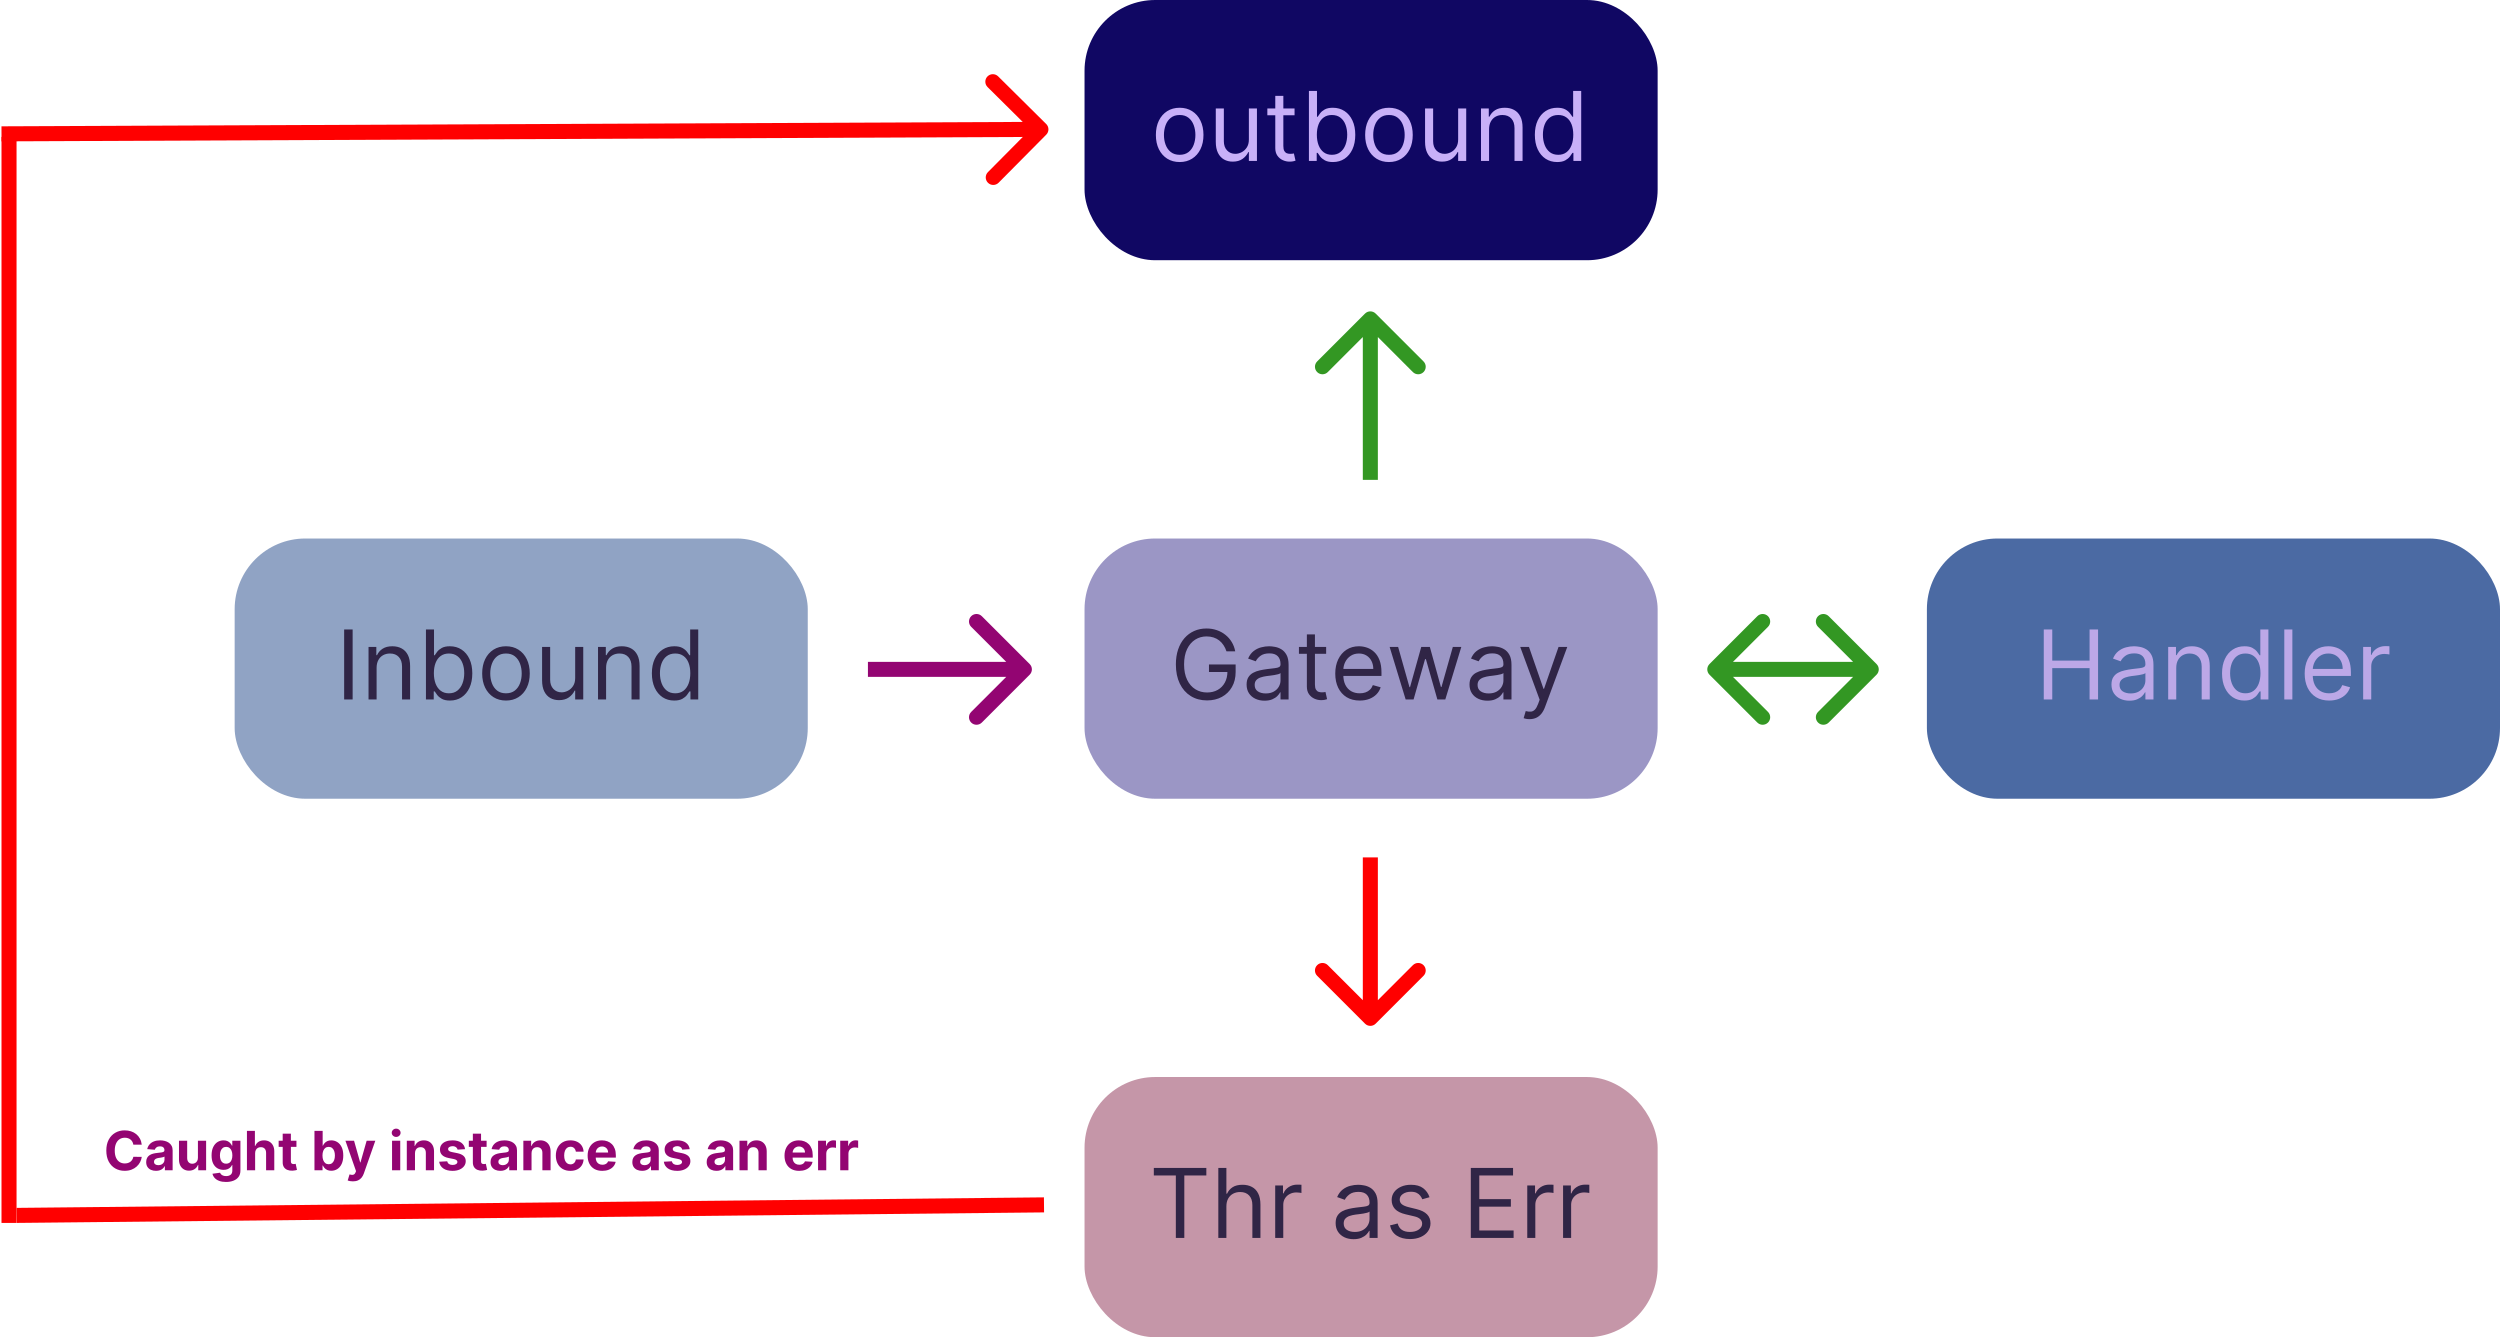
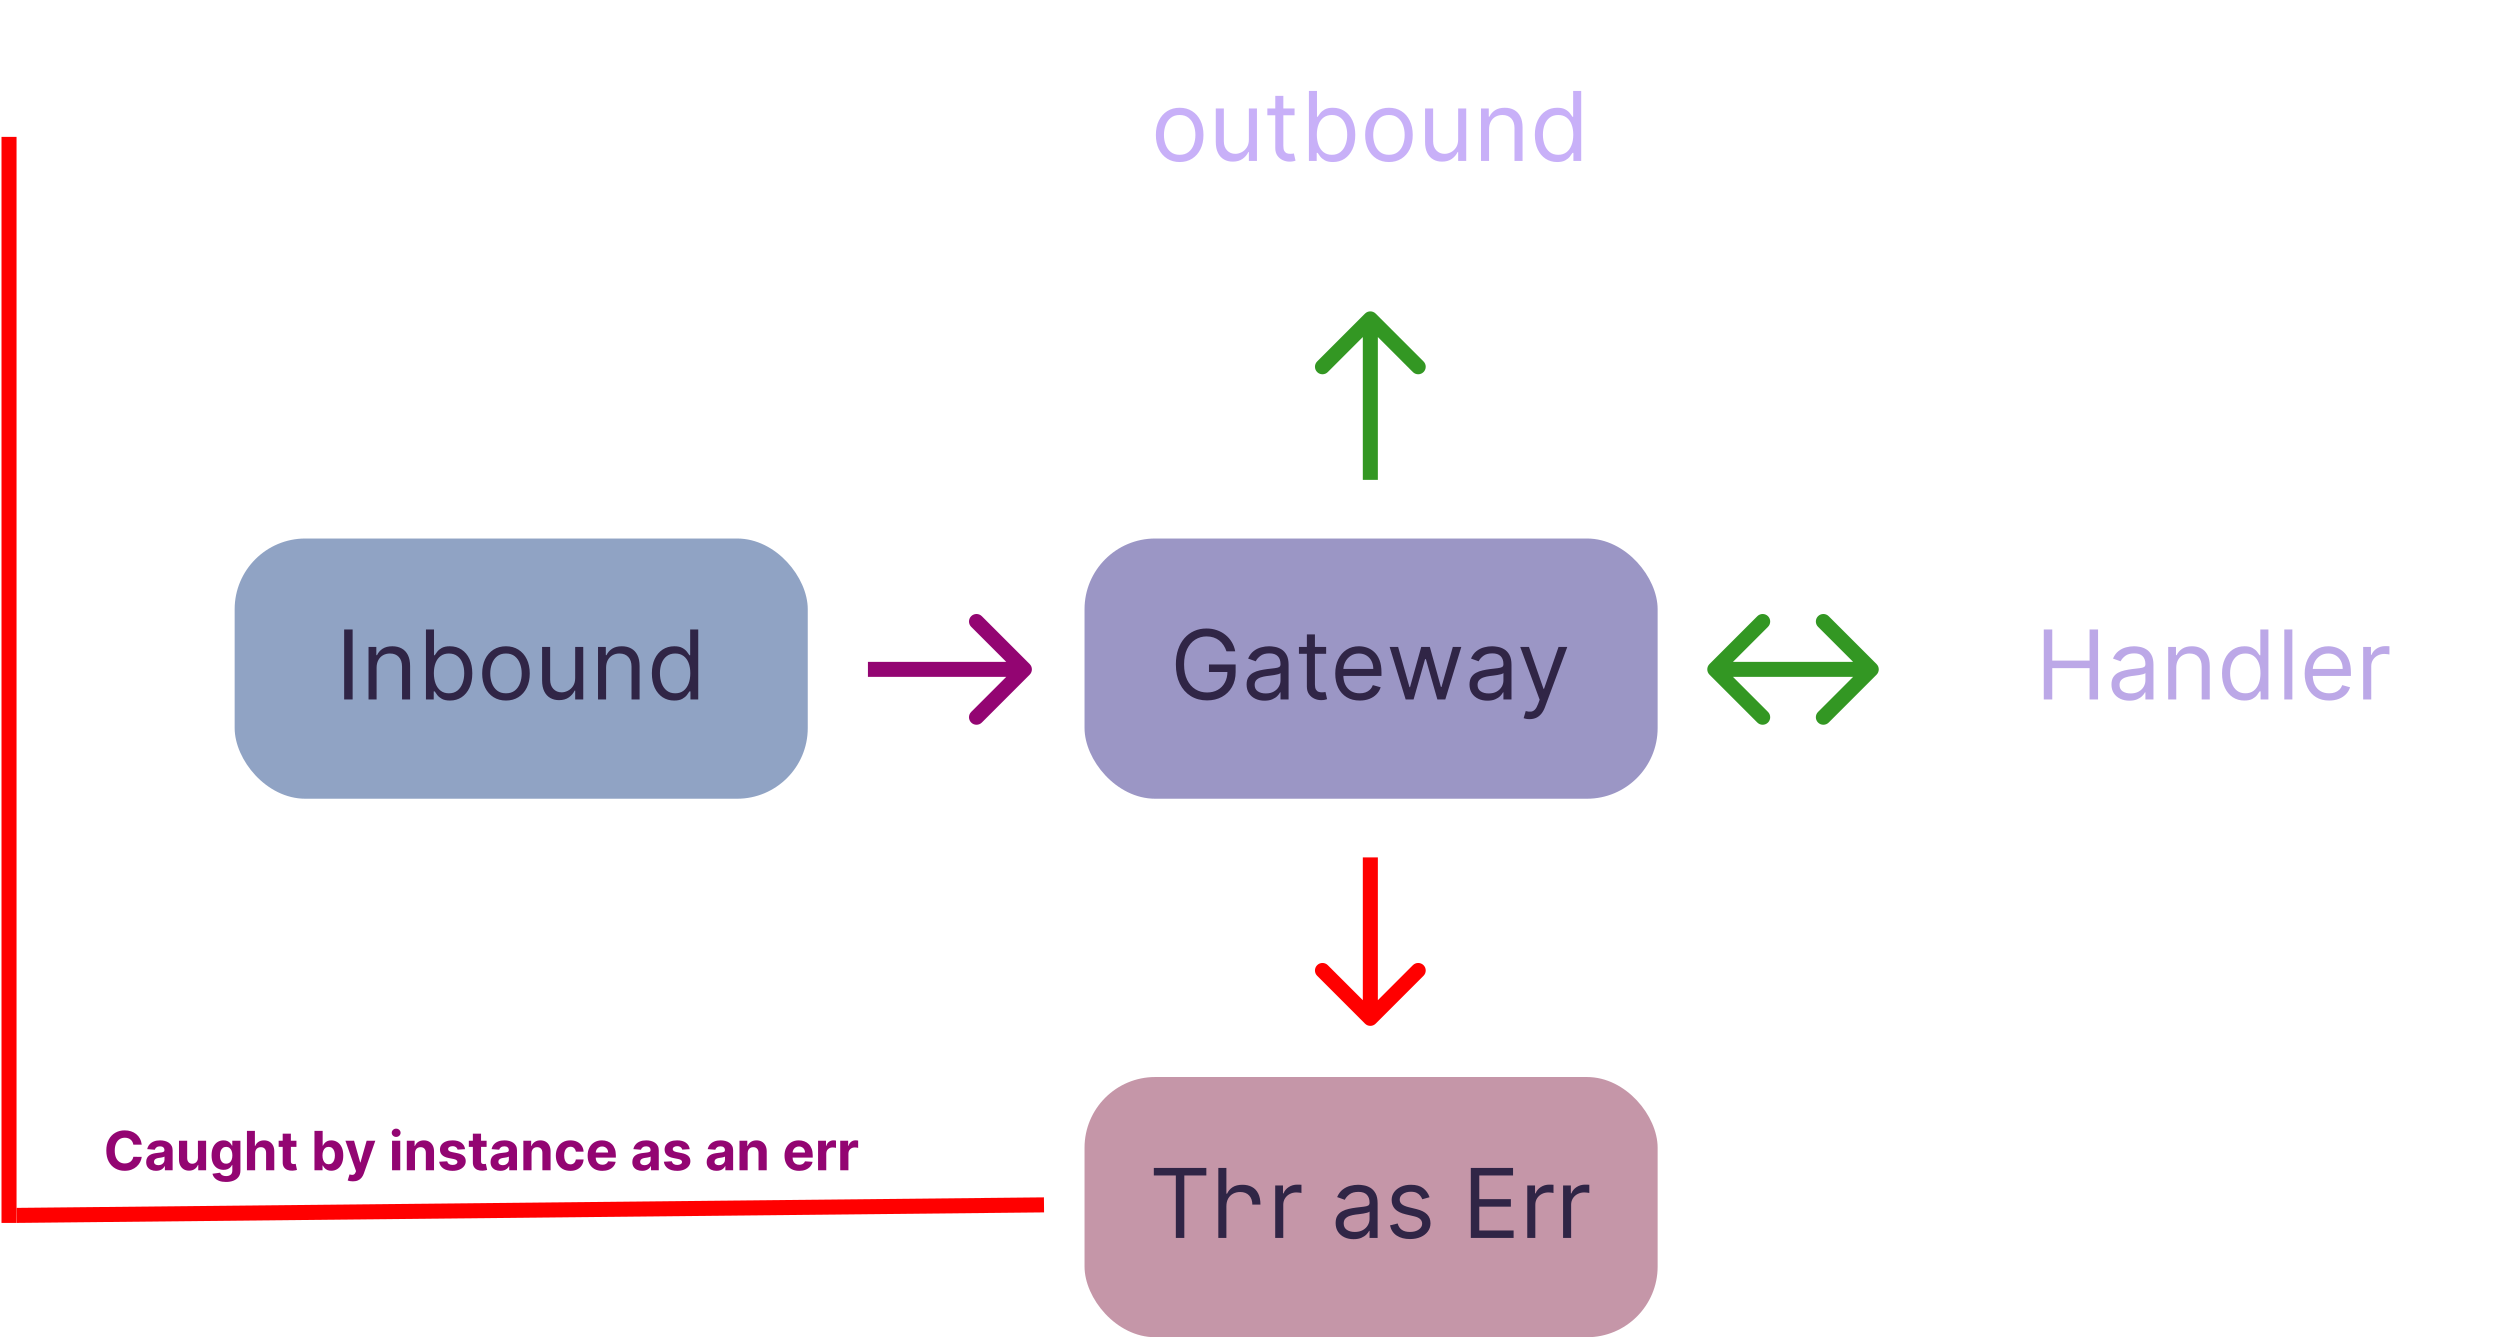
<svg xmlns="http://www.w3.org/2000/svg" width="1662" height="889" viewBox="0 0 1662 889" fill="none">
-   <rect x="1281" y="358" width="381" height="173" rx="47" fill="#4B6AA3" />
  <rect x="721" y="358" width="381" height="173" rx="47" fill="#9B96C5" />
  <path d="M1358.7 465V418.455H1364.34V439.182H1389.15V418.455H1394.79V465H1389.15V444.182H1364.34V465H1358.7ZM1415.62 465.818C1413.41 465.818 1411.4 465.402 1409.6 464.568C1407.79 463.72 1406.36 462.5 1405.3 460.909C1404.24 459.303 1403.71 457.364 1403.71 455.091C1403.71 453.091 1404.1 451.47 1404.89 450.227C1405.68 448.97 1406.73 447.985 1408.05 447.273C1409.37 446.561 1410.82 446.03 1412.41 445.682C1414.02 445.318 1415.63 445.03 1417.26 444.818C1419.38 444.545 1421.1 444.341 1422.41 444.205C1423.75 444.053 1424.72 443.803 1425.32 443.455C1425.95 443.106 1426.26 442.5 1426.26 441.636V441.455C1426.26 439.212 1425.64 437.47 1424.41 436.227C1423.2 434.985 1421.36 434.364 1418.89 434.364C1416.33 434.364 1414.32 434.924 1412.87 436.045C1411.41 437.167 1410.39 438.364 1409.8 439.636L1404.71 437.818C1405.62 435.697 1406.83 434.045 1408.35 432.864C1409.88 431.667 1411.54 430.833 1413.35 430.364C1415.16 429.879 1416.95 429.636 1418.71 429.636C1419.83 429.636 1421.12 429.773 1422.57 430.045C1424.04 430.303 1425.46 430.841 1426.82 431.659C1428.2 432.477 1429.35 433.712 1430.26 435.364C1431.16 437.015 1431.62 439.227 1431.62 442V465H1426.26V460.273H1425.98C1425.62 461.03 1425.01 461.841 1424.16 462.705C1423.32 463.568 1422.19 464.303 1420.78 464.909C1419.37 465.515 1417.65 465.818 1415.62 465.818ZM1416.44 461C1418.56 461 1420.35 460.583 1421.8 459.75C1423.27 458.917 1424.38 457.841 1425.12 456.523C1425.88 455.205 1426.26 453.818 1426.26 452.364V447.455C1426.03 447.727 1425.53 447.977 1424.76 448.205C1424 448.417 1423.12 448.606 1422.12 448.773C1421.13 448.924 1420.17 449.061 1419.23 449.182C1418.31 449.288 1417.56 449.379 1416.98 449.455C1415.59 449.636 1414.29 449.932 1413.07 450.341C1411.88 450.735 1410.91 451.333 1410.16 452.136C1409.44 452.924 1409.07 454 1409.07 455.364C1409.07 457.227 1409.76 458.636 1411.14 459.591C1412.54 460.53 1414.3 461 1416.44 461ZM1446.77 444V465H1441.41V430.091H1446.59V435.545H1447.05C1447.86 433.773 1449.11 432.348 1450.77 431.273C1452.44 430.182 1454.59 429.636 1457.23 429.636C1459.59 429.636 1461.66 430.121 1463.43 431.091C1465.2 432.045 1466.58 433.5 1467.57 435.455C1468.55 437.394 1469.05 439.848 1469.05 442.818V465H1463.68V443.182C1463.68 440.439 1462.97 438.303 1461.55 436.773C1460.12 435.227 1458.17 434.455 1455.68 434.455C1453.97 434.455 1452.44 434.826 1451.09 435.568C1449.76 436.311 1448.7 437.394 1447.93 438.818C1447.16 440.242 1446.77 441.97 1446.77 444ZM1492.03 465.727C1489.12 465.727 1486.55 464.992 1484.32 463.523C1482.1 462.038 1480.35 459.947 1479.1 457.25C1477.84 454.538 1477.21 451.333 1477.21 447.636C1477.21 443.97 1477.84 440.788 1479.1 438.091C1480.35 435.394 1482.1 433.311 1484.35 431.841C1486.59 430.371 1489.18 429.636 1492.12 429.636C1494.39 429.636 1496.19 430.015 1497.51 430.773C1498.84 431.515 1499.85 432.364 1500.55 433.318C1501.26 434.258 1501.82 435.03 1502.21 435.636H1502.66V418.455H1508.03V465H1502.85V459.636H1502.21C1501.82 460.273 1501.26 461.076 1500.53 462.045C1499.8 463 1498.76 463.856 1497.41 464.614C1496.07 465.356 1494.27 465.727 1492.03 465.727ZM1492.76 460.909C1494.91 460.909 1496.73 460.348 1498.21 459.227C1499.7 458.091 1500.82 456.523 1501.6 454.523C1502.37 452.508 1502.76 450.182 1502.76 447.545C1502.76 444.939 1502.38 442.659 1501.62 440.705C1500.86 438.735 1499.74 437.205 1498.26 436.114C1496.77 435.008 1494.94 434.455 1492.76 434.455C1490.48 434.455 1488.59 435.038 1487.07 436.205C1485.57 437.356 1484.45 438.924 1483.69 440.909C1482.95 442.879 1482.57 445.091 1482.57 447.545C1482.57 450.03 1482.95 452.288 1483.71 454.318C1484.48 456.333 1485.62 457.939 1487.12 459.136C1488.63 460.318 1490.51 460.909 1492.76 460.909ZM1523.96 418.455V465H1518.6V418.455H1523.96ZM1548.42 465.727C1545.06 465.727 1542.16 464.985 1539.72 463.5C1537.29 462 1535.42 459.909 1534.1 457.227C1532.8 454.53 1532.15 451.394 1532.15 447.818C1532.15 444.242 1532.8 441.091 1534.1 438.364C1535.42 435.621 1537.25 433.485 1539.6 431.955C1541.97 430.409 1544.72 429.636 1547.88 429.636C1549.69 429.636 1551.49 429.939 1553.26 430.545C1555.03 431.152 1556.65 432.136 1558.1 433.5C1559.56 434.848 1560.72 436.636 1561.58 438.864C1562.44 441.091 1562.88 443.833 1562.88 447.091V449.364H1535.97V444.727H1557.42C1557.42 442.758 1557.03 441 1556.24 439.455C1555.47 437.909 1554.36 436.689 1552.92 435.795C1551.5 434.902 1549.81 434.455 1547.88 434.455C1545.74 434.455 1543.89 434.985 1542.33 436.045C1540.78 437.091 1539.59 438.455 1538.76 440.136C1537.93 441.818 1537.51 443.621 1537.51 445.545V448.636C1537.51 451.273 1537.97 453.508 1538.88 455.341C1539.8 457.159 1541.08 458.545 1542.72 459.5C1544.35 460.439 1546.25 460.909 1548.42 460.909C1549.83 460.909 1551.1 460.712 1552.24 460.318C1553.39 459.909 1554.38 459.303 1555.22 458.5C1556.05 457.682 1556.69 456.667 1557.15 455.455L1562.33 456.909C1561.78 458.667 1560.87 460.212 1559.58 461.545C1558.29 462.864 1556.7 463.894 1554.81 464.636C1552.91 465.364 1550.78 465.727 1548.42 465.727ZM1571.03 465V430.091H1576.22V435.364H1576.58C1577.22 433.636 1578.37 432.235 1580.03 431.159C1581.7 430.083 1583.58 429.545 1585.67 429.545C1586.06 429.545 1586.56 429.553 1587.15 429.568C1587.74 429.583 1588.19 429.606 1588.49 429.636V435.091C1588.31 435.045 1587.89 434.977 1587.24 434.886C1586.6 434.78 1585.93 434.727 1585.22 434.727C1583.52 434.727 1582 435.083 1580.67 435.795C1579.35 436.492 1578.31 437.462 1577.53 438.705C1576.78 439.932 1576.4 441.333 1576.4 442.909V465H1571.03Z" fill="#BCA8E7" />
  <rect x="156" y="358" width="381" height="173" rx="47" fill="#90A3C4" />
  <path d="M234.429 418.455V465H228.793V418.455H234.429ZM250.366 444V465H245.003V430.091H250.185V435.545H250.639C251.457 433.773 252.7 432.348 254.366 431.273C256.033 430.182 258.185 429.636 260.821 429.636C263.185 429.636 265.253 430.121 267.026 431.091C268.798 432.045 270.177 433.5 271.162 435.455C272.147 437.394 272.639 439.848 272.639 442.818V465H267.276V443.182C267.276 440.439 266.563 438.303 265.139 436.773C263.715 435.227 261.76 434.455 259.276 434.455C257.563 434.455 256.033 434.826 254.685 435.568C253.351 436.311 252.298 437.394 251.526 438.818C250.753 440.242 250.366 441.97 250.366 444ZM283.168 465V418.455H288.531V435.636H288.986C289.38 435.03 289.925 434.258 290.622 433.318C291.334 432.364 292.349 431.515 293.668 430.773C295.001 430.015 296.804 429.636 299.077 429.636C302.016 429.636 304.607 430.371 306.849 431.841C309.092 433.311 310.842 435.394 312.099 438.091C313.357 440.788 313.986 443.97 313.986 447.636C313.986 451.333 313.357 454.538 312.099 457.25C310.842 459.947 309.099 462.038 306.872 463.523C304.645 464.992 302.077 465.727 299.168 465.727C296.925 465.727 295.13 465.356 293.781 464.614C292.433 463.856 291.395 463 290.668 462.045C289.94 461.076 289.38 460.273 288.986 459.636H288.349V465H283.168ZM288.44 447.545C288.44 450.182 288.827 452.508 289.599 454.523C290.372 456.523 291.501 458.091 292.986 459.227C294.471 460.348 296.289 460.909 298.44 460.909C300.683 460.909 302.554 460.318 304.054 459.136C305.569 457.939 306.705 456.333 307.463 454.318C308.236 452.288 308.622 450.03 308.622 447.545C308.622 445.091 308.243 442.879 307.486 440.909C306.743 438.924 305.615 437.356 304.099 436.205C302.599 435.038 300.713 434.455 298.44 434.455C296.259 434.455 294.425 435.008 292.94 436.114C291.455 437.205 290.334 438.735 289.577 440.705C288.819 442.659 288.44 444.939 288.44 447.545ZM336.372 465.727C333.221 465.727 330.455 464.977 328.077 463.477C325.713 461.977 323.865 459.879 322.531 457.182C321.213 454.485 320.554 451.333 320.554 447.727C320.554 444.091 321.213 440.917 322.531 438.205C323.865 435.492 325.713 433.386 328.077 431.886C330.455 430.386 333.221 429.636 336.372 429.636C339.524 429.636 342.281 430.386 344.645 431.886C347.024 433.386 348.872 435.492 350.19 438.205C351.524 440.917 352.19 444.091 352.19 447.727C352.19 451.333 351.524 454.485 350.19 457.182C348.872 459.879 347.024 461.977 344.645 463.477C342.281 464.977 339.524 465.727 336.372 465.727ZM336.372 460.909C338.766 460.909 340.736 460.295 342.281 459.068C343.827 457.841 344.971 456.227 345.713 454.227C346.455 452.227 346.827 450.061 346.827 447.727C346.827 445.394 346.455 443.22 345.713 441.205C344.971 439.189 343.827 437.561 342.281 436.318C340.736 435.076 338.766 434.455 336.372 434.455C333.978 434.455 332.009 435.076 330.463 436.318C328.918 437.561 327.774 439.189 327.031 441.205C326.289 443.22 325.918 445.394 325.918 447.727C325.918 450.061 326.289 452.227 327.031 454.227C327.774 456.227 328.918 457.841 330.463 459.068C332.009 460.295 333.978 460.909 336.372 460.909ZM382.378 450.727V430.091H387.741V465H382.378V459.091H382.014C381.196 460.864 379.923 462.371 378.196 463.614C376.469 464.841 374.287 465.455 371.651 465.455C369.469 465.455 367.529 464.977 365.832 464.023C364.135 463.053 362.802 461.598 361.832 459.659C360.863 457.705 360.378 455.242 360.378 452.273V430.091H365.741V451.909C365.741 454.455 366.454 456.485 367.878 458C369.317 459.515 371.151 460.273 373.378 460.273C374.711 460.273 376.067 459.932 377.446 459.25C378.84 458.568 380.007 457.523 380.946 456.114C381.901 454.705 382.378 452.909 382.378 450.727ZM402.929 444V465H397.565V430.091H402.747V435.545H403.202C404.02 433.773 405.262 432.348 406.929 431.273C408.596 430.182 410.747 429.636 413.384 429.636C415.747 429.636 417.815 430.121 419.588 431.091C421.361 432.045 422.74 433.5 423.724 435.455C424.709 437.394 425.202 439.848 425.202 442.818V465H419.838V443.182C419.838 440.439 419.126 438.303 417.702 436.773C416.277 435.227 414.323 434.455 411.838 434.455C410.126 434.455 408.596 434.826 407.247 435.568C405.914 436.311 404.861 437.394 404.088 438.818C403.315 440.242 402.929 441.97 402.929 444ZM448.185 465.727C445.276 465.727 442.707 464.992 440.48 463.523C438.253 462.038 436.51 459.947 435.253 457.25C433.995 454.538 433.366 451.333 433.366 447.636C433.366 443.97 433.995 440.788 435.253 438.091C436.51 435.394 438.26 433.311 440.503 431.841C442.745 430.371 445.336 429.636 448.276 429.636C450.548 429.636 452.344 430.015 453.662 430.773C454.995 431.515 456.01 432.364 456.707 433.318C457.42 434.258 457.973 435.03 458.366 435.636H458.821V418.455H464.185V465H459.003V459.636H458.366C457.973 460.273 457.412 461.076 456.685 462.045C455.957 463 454.92 463.856 453.571 464.614C452.223 465.356 450.427 465.727 448.185 465.727ZM448.912 460.909C451.063 460.909 452.882 460.348 454.366 459.227C455.851 458.091 456.98 456.523 457.753 454.523C458.526 452.508 458.912 450.182 458.912 447.545C458.912 444.939 458.533 442.659 457.776 440.705C457.018 438.735 455.897 437.205 454.412 436.114C452.927 435.008 451.094 434.455 448.912 434.455C446.639 434.455 444.745 435.038 443.23 436.205C441.73 437.356 440.601 438.924 439.844 440.909C439.101 442.879 438.73 445.091 438.73 447.545C438.73 450.03 439.109 452.288 439.866 454.318C440.639 456.333 441.776 457.939 443.276 459.136C444.791 460.318 446.67 460.909 448.912 460.909Z" fill="#302546" />
  <path d="M684.536 448.536C686.488 446.583 686.488 443.417 684.536 441.464L652.716 409.645C650.763 407.692 647.597 407.692 645.645 409.645C643.692 411.597 643.692 414.763 645.645 416.716L673.929 445L645.645 473.284C643.692 475.237 643.692 478.403 645.645 480.355C647.597 482.308 650.763 482.308 652.716 480.355L684.536 448.536ZM577 450H681V440H577V450Z" fill="#930572" />
  <path d="M907.464 680.536C909.417 682.488 912.583 682.488 914.536 680.536L946.355 648.716C948.308 646.763 948.308 643.597 946.355 641.645C944.403 639.692 941.237 639.692 939.284 641.645L911 669.929L882.716 641.645C880.763 639.692 877.597 639.692 875.645 641.645C873.692 643.597 873.692 646.763 875.645 648.716L907.464 680.536ZM906 570L906 677L916 677L916 570L906 570Z" fill="#FF0000" />
  <path d="M907.464 208.464C909.417 206.512 912.583 206.512 914.536 208.464L946.355 240.284C948.308 242.237 948.308 245.403 946.355 247.355C944.403 249.308 941.237 249.308 939.284 247.355L911 219.071L882.716 247.355C880.763 249.308 877.597 249.308 875.645 247.355C873.692 245.403 873.692 242.237 875.645 240.284L907.464 208.464ZM906 319L906 212L916 212L916 319L906 319Z" fill="#339723" />
  <path d="M1247.54 441.464C1249.49 443.417 1249.49 446.583 1247.54 448.536L1215.72 480.355C1213.76 482.308 1210.6 482.308 1208.64 480.355C1206.69 478.403 1206.69 475.237 1208.64 473.284L1236.93 445L1208.64 416.716C1206.69 414.763 1206.69 411.597 1208.64 409.645C1210.6 407.692 1213.76 407.692 1215.72 409.645L1247.54 441.464ZM1136.46 448.536C1134.51 446.583 1134.51 443.417 1136.46 441.464L1168.28 409.645C1170.24 407.692 1173.4 407.692 1175.36 409.645C1177.31 411.597 1177.31 414.763 1175.36 416.716L1147.07 445L1175.36 473.284C1177.31 475.237 1177.31 478.403 1175.36 480.355C1173.4 482.308 1170.24 482.308 1168.28 480.355L1136.46 448.536ZM1244 450H1140V440H1244V450Z" fill="#339723" />
  <path d="M815.361 433C814.861 431.47 814.202 430.098 813.384 428.886C812.58 427.659 811.618 426.614 810.497 425.75C809.391 424.886 808.134 424.227 806.724 423.773C805.315 423.318 803.77 423.091 802.088 423.091C799.33 423.091 796.823 423.803 794.565 425.227C792.308 426.652 790.512 428.75 789.179 431.523C787.846 434.295 787.179 437.697 787.179 441.727C787.179 445.758 787.853 449.159 789.202 451.932C790.55 454.705 792.376 456.803 794.679 458.227C796.982 459.652 799.573 460.364 802.452 460.364C805.118 460.364 807.467 459.795 809.497 458.659C811.543 457.508 813.134 455.886 814.27 453.795C815.421 451.689 815.997 449.212 815.997 446.364L817.724 446.727H803.724V441.727H821.452V446.727C821.452 450.561 820.634 453.894 818.997 456.727C817.376 459.561 815.134 461.758 812.27 463.318C809.421 464.864 806.149 465.636 802.452 465.636C798.33 465.636 794.709 464.667 791.588 462.727C788.482 460.788 786.058 458.03 784.315 454.455C782.588 450.879 781.724 446.636 781.724 441.727C781.724 438.045 782.217 434.735 783.202 431.795C784.202 428.841 785.611 426.326 787.429 424.25C789.247 422.174 791.399 420.583 793.884 419.477C796.368 418.371 799.103 417.818 802.088 417.818C804.543 417.818 806.83 418.189 808.952 418.932C811.088 419.659 812.99 420.697 814.656 422.045C816.338 423.379 817.74 424.977 818.861 426.841C819.982 428.689 820.755 430.742 821.179 433H815.361ZM840.651 465.818C838.438 465.818 836.431 465.402 834.628 464.568C832.825 463.72 831.393 462.5 830.332 460.909C829.272 459.303 828.741 457.364 828.741 455.091C828.741 453.091 829.135 451.47 829.923 450.227C830.711 448.97 831.764 447.985 833.082 447.273C834.401 446.561 835.855 446.03 837.446 445.682C839.052 445.318 840.666 445.03 842.287 444.818C844.408 444.545 846.128 444.341 847.446 444.205C848.779 444.053 849.749 443.803 850.355 443.455C850.976 443.106 851.287 442.5 851.287 441.636V441.455C851.287 439.212 850.673 437.47 849.446 436.227C848.234 434.985 846.393 434.364 843.923 434.364C841.363 434.364 839.355 434.924 837.901 436.045C836.446 437.167 835.423 438.364 834.832 439.636L829.741 437.818C830.651 435.697 831.863 434.045 833.378 432.864C834.908 431.667 836.575 430.833 838.378 430.364C840.196 429.879 841.984 429.636 843.741 429.636C844.863 429.636 846.151 429.773 847.605 430.045C849.075 430.303 850.491 430.841 851.855 431.659C853.234 432.477 854.378 433.712 855.287 435.364C856.196 437.015 856.651 439.227 856.651 442V465H851.287V460.273H851.014C850.651 461.03 850.045 461.841 849.196 462.705C848.348 463.568 847.219 464.303 845.81 464.909C844.401 465.515 842.681 465.818 840.651 465.818ZM841.469 461C843.59 461 845.378 460.583 846.832 459.75C848.302 458.917 849.408 457.841 850.151 456.523C850.908 455.205 851.287 453.818 851.287 452.364V447.455C851.06 447.727 850.56 447.977 849.787 448.205C849.029 448.417 848.151 448.606 847.151 448.773C846.166 448.924 845.204 449.061 844.264 449.182C843.34 449.288 842.59 449.379 842.014 449.455C840.62 449.636 839.317 449.932 838.105 450.341C836.908 450.735 835.938 451.333 835.196 452.136C834.469 452.924 834.105 454 834.105 455.364C834.105 457.227 834.795 458.636 836.173 459.591C837.567 460.53 839.332 461 841.469 461ZM881.622 430.091V434.636H863.531V430.091H881.622ZM868.804 421.727H874.168V455C874.168 456.515 874.387 457.652 874.827 458.409C875.281 459.152 875.857 459.652 876.554 459.909C877.266 460.152 878.016 460.273 878.804 460.273C879.395 460.273 879.88 460.242 880.259 460.182C880.637 460.106 880.94 460.045 881.168 460L882.259 464.818C881.895 464.955 881.387 465.091 880.736 465.227C880.084 465.379 879.259 465.455 878.259 465.455C876.743 465.455 875.259 465.129 873.804 464.477C872.365 463.826 871.168 462.833 870.213 461.5C869.274 460.167 868.804 458.485 868.804 456.455V421.727ZM903.952 465.727C900.588 465.727 897.687 464.985 895.247 463.5C892.823 462 890.952 459.909 889.634 457.227C888.33 454.53 887.679 451.394 887.679 447.818C887.679 444.242 888.33 441.091 889.634 438.364C890.952 435.621 892.785 433.485 895.134 431.955C897.497 430.409 900.255 429.636 903.406 429.636C905.224 429.636 907.02 429.939 908.793 430.545C910.565 431.152 912.179 432.136 913.634 433.5C915.088 434.848 916.247 436.636 917.111 438.864C917.974 441.091 918.406 443.833 918.406 447.091V449.364H891.497V444.727H912.952C912.952 442.758 912.558 441 911.77 439.455C910.997 437.909 909.891 436.689 908.452 435.795C907.027 434.902 905.346 434.455 903.406 434.455C901.27 434.455 899.421 434.985 897.861 436.045C896.315 437.091 895.126 438.455 894.293 440.136C893.459 441.818 893.043 443.621 893.043 445.545V448.636C893.043 451.273 893.497 453.508 894.406 455.341C895.33 457.159 896.611 458.545 898.247 459.5C899.884 460.439 901.785 460.909 903.952 460.909C905.361 460.909 906.634 460.712 907.77 460.318C908.921 459.909 909.914 459.303 910.747 458.5C911.58 457.682 912.224 456.667 912.679 455.455L917.861 456.909C917.315 458.667 916.399 460.212 915.111 461.545C913.823 462.864 912.232 463.894 910.338 464.636C908.444 465.364 906.315 465.727 903.952 465.727ZM934.474 465L923.838 430.091H929.474L937.02 456.818H937.384L944.838 430.091H950.565L957.929 456.727H958.293L965.838 430.091H971.474L960.838 465H955.565L947.929 438.182H947.384L939.747 465H934.474ZM988.838 465.818C986.626 465.818 984.618 465.402 982.815 464.568C981.012 463.72 979.58 462.5 978.52 460.909C977.459 459.303 976.929 457.364 976.929 455.091C976.929 453.091 977.323 451.47 978.111 450.227C978.899 448.97 979.952 447.985 981.27 447.273C982.588 446.561 984.043 446.03 985.634 445.682C987.24 445.318 988.853 445.03 990.474 444.818C992.596 444.545 994.315 444.341 995.634 444.205C996.967 444.053 997.937 443.803 998.543 443.455C999.164 443.106 999.474 442.5 999.474 441.636V441.455C999.474 439.212 998.861 437.47 997.634 436.227C996.421 434.985 994.58 434.364 992.111 434.364C989.55 434.364 987.543 434.924 986.088 436.045C984.634 437.167 983.611 438.364 983.02 439.636L977.929 437.818C978.838 435.697 980.05 434.045 981.565 432.864C983.096 431.667 984.762 430.833 986.565 430.364C988.384 429.879 990.171 429.636 991.929 429.636C993.05 429.636 994.338 429.773 995.793 430.045C997.262 430.303 998.679 430.841 1000.04 431.659C1001.42 432.477 1002.57 433.712 1003.47 435.364C1004.38 437.015 1004.84 439.227 1004.84 442V465H999.474V460.273H999.202C998.838 461.03 998.232 461.841 997.384 462.705C996.535 463.568 995.406 464.303 993.997 464.909C992.588 465.515 990.868 465.818 988.838 465.818ZM989.656 461C991.777 461 993.565 460.583 995.02 459.75C996.49 458.917 997.596 457.841 998.338 456.523C999.096 455.205 999.474 453.818 999.474 452.364V447.455C999.247 447.727 998.747 447.977 997.974 448.205C997.217 448.417 996.338 448.606 995.338 448.773C994.353 448.924 993.391 449.061 992.452 449.182C991.527 449.288 990.777 449.379 990.202 449.455C988.808 449.636 987.505 449.932 986.293 450.341C985.096 450.735 984.126 451.333 983.384 452.136C982.656 452.924 982.293 454 982.293 455.364C982.293 457.227 982.982 458.636 984.361 459.591C985.755 460.53 987.52 461 989.656 461ZM1016.83 478.091C1015.92 478.091 1015.11 478.015 1014.4 477.864C1013.69 477.727 1013.2 477.591 1012.92 477.455L1014.29 472.727C1015.59 473.061 1016.74 473.182 1017.74 473.091C1018.74 473 1019.63 472.553 1020.4 471.75C1021.19 470.962 1021.91 469.682 1022.56 467.909L1023.56 465.182L1010.65 430.091H1016.47L1026.11 457.909H1026.47L1036.11 430.091H1041.92L1027.11 470.091C1026.44 471.894 1025.61 473.386 1024.63 474.568C1023.64 475.765 1022.5 476.652 1021.2 477.227C1019.91 477.803 1018.45 478.091 1016.83 478.091Z" fill="#302546" />
  <rect x="721" y="716" width="381" height="173" rx="47" fill="#C596A8" />
-   <path d="M767.06 781.455V776.455H801.969V781.455H787.332V823H781.696V781.455H767.06ZM815.304 802V823H809.94V776.455H815.304V793.545H815.759C816.577 791.742 817.804 790.311 819.44 789.25C821.092 788.174 823.289 787.636 826.031 787.636C828.41 787.636 830.493 788.114 832.281 789.068C834.069 790.008 835.455 791.455 836.44 793.409C837.44 795.348 837.94 797.818 837.94 800.818V823H832.577V801.182C832.577 798.409 831.857 796.265 830.418 794.75C828.993 793.22 827.016 792.455 824.486 792.455C822.728 792.455 821.152 792.826 819.759 793.568C818.38 794.311 817.289 795.394 816.486 796.818C815.698 798.242 815.304 799.97 815.304 802ZM847.753 823V788.091H852.935V793.364H853.298C853.935 791.636 855.086 790.235 856.753 789.159C858.42 788.083 860.298 787.545 862.389 787.545C862.783 787.545 863.276 787.553 863.866 787.568C864.457 787.583 864.904 787.606 865.207 787.636V793.091C865.026 793.045 864.609 792.977 863.957 792.886C863.321 792.78 862.647 792.727 861.935 792.727C860.238 792.727 858.723 793.083 857.389 793.795C856.071 794.492 855.026 795.462 854.253 796.705C853.495 797.932 853.116 799.333 853.116 800.909V823H847.753ZM899.838 823.818C897.626 823.818 895.618 823.402 893.815 822.568C892.012 821.72 890.58 820.5 889.52 818.909C888.459 817.303 887.929 815.364 887.929 813.091C887.929 811.091 888.323 809.47 889.111 808.227C889.899 806.97 890.952 805.985 892.27 805.273C893.588 804.561 895.043 804.03 896.634 803.682C898.24 803.318 899.853 803.03 901.474 802.818C903.596 802.545 905.315 802.341 906.634 802.205C907.967 802.053 908.937 801.803 909.543 801.455C910.164 801.106 910.474 800.5 910.474 799.636V799.455C910.474 797.212 909.861 795.47 908.634 794.227C907.421 792.985 905.58 792.364 903.111 792.364C900.55 792.364 898.543 792.924 897.088 794.045C895.634 795.167 894.611 796.364 894.02 797.636L888.929 795.818C889.838 793.697 891.05 792.045 892.565 790.864C894.096 789.667 895.762 788.833 897.565 788.364C899.384 787.879 901.171 787.636 902.929 787.636C904.05 787.636 905.338 787.773 906.793 788.045C908.262 788.303 909.679 788.841 911.043 789.659C912.421 790.477 913.565 791.712 914.474 793.364C915.384 795.015 915.838 797.227 915.838 800V823H910.474V818.273H910.202C909.838 819.03 909.232 819.841 908.384 820.705C907.535 821.568 906.406 822.303 904.997 822.909C903.588 823.515 901.868 823.818 899.838 823.818ZM900.656 819C902.777 819 904.565 818.583 906.02 817.75C907.49 816.917 908.596 815.841 909.338 814.523C910.096 813.205 910.474 811.818 910.474 810.364V805.455C910.247 805.727 909.747 805.977 908.974 806.205C908.217 806.417 907.338 806.606 906.338 806.773C905.353 806.924 904.391 807.061 903.452 807.182C902.527 807.288 901.777 807.379 901.202 807.455C899.808 807.636 898.505 807.932 897.293 808.341C896.096 808.735 895.126 809.333 894.384 810.136C893.656 810.924 893.293 812 893.293 813.364C893.293 815.227 893.982 816.636 895.361 817.591C896.755 818.53 898.52 819 900.656 819ZM950.355 795.909L945.537 797.273C945.234 796.47 944.787 795.689 944.196 794.932C943.62 794.159 942.832 793.523 941.832 793.023C940.832 792.523 939.552 792.273 937.991 792.273C935.855 792.273 934.075 792.765 932.651 793.75C931.241 794.72 930.537 795.955 930.537 797.455C930.537 798.788 931.022 799.841 931.991 800.614C932.961 801.386 934.476 802.03 936.537 802.545L941.719 803.818C944.84 804.576 947.166 805.735 948.696 807.295C950.226 808.841 950.991 810.833 950.991 813.273C950.991 815.273 950.416 817.061 949.264 818.636C948.128 820.212 946.537 821.455 944.491 822.364C942.446 823.273 940.067 823.727 937.355 823.727C933.795 823.727 930.848 822.955 928.514 821.409C926.181 819.864 924.704 817.606 924.082 814.636L929.173 813.364C929.658 815.242 930.575 816.652 931.923 817.591C933.287 818.53 935.067 819 937.264 819C939.764 819 941.749 818.47 943.219 817.409C944.704 816.333 945.446 815.045 945.446 813.545C945.446 812.333 945.022 811.318 944.173 810.5C943.325 809.667 942.022 809.045 940.264 808.636L934.446 807.273C931.249 806.515 928.901 805.341 927.401 803.75C925.916 802.144 925.173 800.136 925.173 797.727C925.173 795.758 925.726 794.015 926.832 792.5C927.954 790.985 929.476 789.795 931.401 788.932C933.34 788.068 935.537 787.636 937.991 787.636C941.446 787.636 944.158 788.394 946.128 789.909C948.113 791.424 949.522 793.424 950.355 795.909ZM977.793 823V776.455H1005.88V781.455H983.429V797.182H1004.43V802.182H983.429V818H1006.25V823H977.793ZM1015.32 823V788.091H1020.5V793.364H1020.86C1021.5 791.636 1022.65 790.235 1024.32 789.159C1025.98 788.083 1027.86 787.545 1029.95 787.545C1030.35 787.545 1030.84 787.553 1031.43 787.568C1032.02 787.583 1032.47 787.606 1032.77 787.636V793.091C1032.59 793.045 1032.17 792.977 1031.52 792.886C1030.88 792.78 1030.21 792.727 1029.5 792.727C1027.8 792.727 1026.29 793.083 1024.95 793.795C1023.63 794.492 1022.59 795.462 1021.82 796.705C1021.06 797.932 1020.68 799.333 1020.68 800.909V823H1015.32ZM1039.13 823V788.091H1044.31V793.364H1044.67C1045.31 791.636 1046.46 790.235 1048.13 789.159C1049.79 788.083 1051.67 787.545 1053.76 787.545C1054.16 787.545 1054.65 787.553 1055.24 787.568C1055.83 787.583 1056.28 787.606 1056.58 787.636V793.091C1056.4 793.045 1055.98 792.977 1055.33 792.886C1054.7 792.78 1054.02 792.727 1053.31 792.727C1051.61 792.727 1050.1 793.083 1048.76 793.795C1047.45 794.492 1046.4 795.462 1045.63 796.705C1044.87 797.932 1044.49 799.333 1044.49 800.909V823H1039.13Z" fill="#302546" />
-   <rect x="721" width="381" height="173" rx="47" fill="#100763" />
+   <path d="M767.06 781.455V776.455H801.969V781.455H787.332V823H781.696V781.455H767.06ZM815.304 802V823H809.94V776.455H815.304V793.545H815.759C816.577 791.742 817.804 790.311 819.44 789.25C821.092 788.174 823.289 787.636 826.031 787.636C828.41 787.636 830.493 788.114 832.281 789.068C834.069 790.008 835.455 791.455 836.44 793.409C837.44 795.348 837.94 797.818 837.94 800.818H832.577V801.182C832.577 798.409 831.857 796.265 830.418 794.75C828.993 793.22 827.016 792.455 824.486 792.455C822.728 792.455 821.152 792.826 819.759 793.568C818.38 794.311 817.289 795.394 816.486 796.818C815.698 798.242 815.304 799.97 815.304 802ZM847.753 823V788.091H852.935V793.364H853.298C853.935 791.636 855.086 790.235 856.753 789.159C858.42 788.083 860.298 787.545 862.389 787.545C862.783 787.545 863.276 787.553 863.866 787.568C864.457 787.583 864.904 787.606 865.207 787.636V793.091C865.026 793.045 864.609 792.977 863.957 792.886C863.321 792.78 862.647 792.727 861.935 792.727C860.238 792.727 858.723 793.083 857.389 793.795C856.071 794.492 855.026 795.462 854.253 796.705C853.495 797.932 853.116 799.333 853.116 800.909V823H847.753ZM899.838 823.818C897.626 823.818 895.618 823.402 893.815 822.568C892.012 821.72 890.58 820.5 889.52 818.909C888.459 817.303 887.929 815.364 887.929 813.091C887.929 811.091 888.323 809.47 889.111 808.227C889.899 806.97 890.952 805.985 892.27 805.273C893.588 804.561 895.043 804.03 896.634 803.682C898.24 803.318 899.853 803.03 901.474 802.818C903.596 802.545 905.315 802.341 906.634 802.205C907.967 802.053 908.937 801.803 909.543 801.455C910.164 801.106 910.474 800.5 910.474 799.636V799.455C910.474 797.212 909.861 795.47 908.634 794.227C907.421 792.985 905.58 792.364 903.111 792.364C900.55 792.364 898.543 792.924 897.088 794.045C895.634 795.167 894.611 796.364 894.02 797.636L888.929 795.818C889.838 793.697 891.05 792.045 892.565 790.864C894.096 789.667 895.762 788.833 897.565 788.364C899.384 787.879 901.171 787.636 902.929 787.636C904.05 787.636 905.338 787.773 906.793 788.045C908.262 788.303 909.679 788.841 911.043 789.659C912.421 790.477 913.565 791.712 914.474 793.364C915.384 795.015 915.838 797.227 915.838 800V823H910.474V818.273H910.202C909.838 819.03 909.232 819.841 908.384 820.705C907.535 821.568 906.406 822.303 904.997 822.909C903.588 823.515 901.868 823.818 899.838 823.818ZM900.656 819C902.777 819 904.565 818.583 906.02 817.75C907.49 816.917 908.596 815.841 909.338 814.523C910.096 813.205 910.474 811.818 910.474 810.364V805.455C910.247 805.727 909.747 805.977 908.974 806.205C908.217 806.417 907.338 806.606 906.338 806.773C905.353 806.924 904.391 807.061 903.452 807.182C902.527 807.288 901.777 807.379 901.202 807.455C899.808 807.636 898.505 807.932 897.293 808.341C896.096 808.735 895.126 809.333 894.384 810.136C893.656 810.924 893.293 812 893.293 813.364C893.293 815.227 893.982 816.636 895.361 817.591C896.755 818.53 898.52 819 900.656 819ZM950.355 795.909L945.537 797.273C945.234 796.47 944.787 795.689 944.196 794.932C943.62 794.159 942.832 793.523 941.832 793.023C940.832 792.523 939.552 792.273 937.991 792.273C935.855 792.273 934.075 792.765 932.651 793.75C931.241 794.72 930.537 795.955 930.537 797.455C930.537 798.788 931.022 799.841 931.991 800.614C932.961 801.386 934.476 802.03 936.537 802.545L941.719 803.818C944.84 804.576 947.166 805.735 948.696 807.295C950.226 808.841 950.991 810.833 950.991 813.273C950.991 815.273 950.416 817.061 949.264 818.636C948.128 820.212 946.537 821.455 944.491 822.364C942.446 823.273 940.067 823.727 937.355 823.727C933.795 823.727 930.848 822.955 928.514 821.409C926.181 819.864 924.704 817.606 924.082 814.636L929.173 813.364C929.658 815.242 930.575 816.652 931.923 817.591C933.287 818.53 935.067 819 937.264 819C939.764 819 941.749 818.47 943.219 817.409C944.704 816.333 945.446 815.045 945.446 813.545C945.446 812.333 945.022 811.318 944.173 810.5C943.325 809.667 942.022 809.045 940.264 808.636L934.446 807.273C931.249 806.515 928.901 805.341 927.401 803.75C925.916 802.144 925.173 800.136 925.173 797.727C925.173 795.758 925.726 794.015 926.832 792.5C927.954 790.985 929.476 789.795 931.401 788.932C933.34 788.068 935.537 787.636 937.991 787.636C941.446 787.636 944.158 788.394 946.128 789.909C948.113 791.424 949.522 793.424 950.355 795.909ZM977.793 823V776.455H1005.88V781.455H983.429V797.182H1004.43V802.182H983.429V818H1006.25V823H977.793ZM1015.32 823V788.091H1020.5V793.364H1020.86C1021.5 791.636 1022.65 790.235 1024.32 789.159C1025.98 788.083 1027.86 787.545 1029.95 787.545C1030.35 787.545 1030.84 787.553 1031.43 787.568C1032.02 787.583 1032.47 787.606 1032.77 787.636V793.091C1032.59 793.045 1032.17 792.977 1031.52 792.886C1030.88 792.78 1030.21 792.727 1029.5 792.727C1027.8 792.727 1026.29 793.083 1024.95 793.795C1023.63 794.492 1022.59 795.462 1021.82 796.705C1021.06 797.932 1020.68 799.333 1020.68 800.909V823H1015.32ZM1039.13 823V788.091H1044.31V793.364H1044.67C1045.31 791.636 1046.46 790.235 1048.13 789.159C1049.79 788.083 1051.67 787.545 1053.76 787.545C1054.16 787.545 1054.65 787.553 1055.24 787.568C1055.83 787.583 1056.28 787.606 1056.58 787.636V793.091C1056.4 793.045 1055.98 792.977 1055.33 792.886C1054.7 792.78 1054.02 792.727 1053.31 792.727C1051.61 792.727 1050.1 793.083 1048.76 793.795C1047.45 794.492 1046.4 795.462 1045.63 796.705C1044.87 797.932 1044.49 799.333 1044.49 800.909V823H1039.13Z" fill="#302546" />
  <path d="M784.247 107.727C781.096 107.727 778.33 106.977 775.952 105.477C773.588 103.977 771.74 101.879 770.406 99.182C769.088 96.485 768.429 93.333 768.429 89.727C768.429 86.091 769.088 82.917 770.406 80.204C771.74 77.492 773.588 75.386 775.952 73.886C778.33 72.386 781.096 71.636 784.247 71.636C787.399 71.636 790.156 72.386 792.52 73.886C794.899 75.386 796.747 77.492 798.065 80.204C799.399 82.917 800.065 86.091 800.065 89.727C800.065 93.333 799.399 96.485 798.065 99.182C796.747 101.879 794.899 103.977 792.52 105.477C790.156 106.977 787.399 107.727 784.247 107.727ZM784.247 102.909C786.641 102.909 788.611 102.295 790.156 101.068C791.702 99.841 792.846 98.227 793.588 96.227C794.33 94.227 794.702 92.061 794.702 89.727C794.702 87.394 794.33 85.22 793.588 83.204C792.846 81.189 791.702 79.561 790.156 78.318C788.611 77.076 786.641 76.454 784.247 76.454C781.853 76.454 779.884 77.076 778.338 78.318C776.793 79.561 775.649 81.189 774.906 83.204C774.164 85.22 773.793 87.394 773.793 89.727C773.793 92.061 774.164 94.227 774.906 96.227C775.649 98.227 776.793 99.841 778.338 101.068C779.884 102.295 781.853 102.909 784.247 102.909ZM830.253 92.727V72.091H835.616V107H830.253V101.091H829.889C829.071 102.864 827.798 104.371 826.071 105.614C824.344 106.841 822.162 107.455 819.526 107.455C817.344 107.455 815.404 106.977 813.707 106.023C812.01 105.053 810.677 103.598 809.707 101.659C808.738 99.704 808.253 97.242 808.253 94.273V72.091H813.616V93.909C813.616 96.454 814.329 98.485 815.753 100C817.192 101.515 819.026 102.273 821.253 102.273C822.586 102.273 823.942 101.932 825.321 101.25C826.715 100.568 827.882 99.523 828.821 98.114C829.776 96.704 830.253 94.909 830.253 92.727ZM860.622 72.091V76.636H842.531V72.091H860.622ZM847.804 63.727H853.168V97C853.168 98.515 853.387 99.651 853.827 100.409C854.281 101.152 854.857 101.652 855.554 101.909C856.266 102.152 857.016 102.273 857.804 102.273C858.395 102.273 858.88 102.242 859.259 102.182C859.637 102.106 859.94 102.045 860.168 102L861.259 106.818C860.895 106.955 860.387 107.091 859.736 107.227C859.084 107.379 858.259 107.455 857.259 107.455C855.743 107.455 854.259 107.129 852.804 106.477C851.365 105.826 850.168 104.833 849.213 103.5C848.274 102.167 847.804 100.485 847.804 98.454V63.727ZM870.168 107V60.455H875.531V77.636H875.986C876.38 77.03 876.925 76.258 877.622 75.318C878.334 74.364 879.349 73.515 880.668 72.773C882.001 72.015 883.804 71.636 886.077 71.636C889.016 71.636 891.607 72.371 893.849 73.841C896.092 75.311 897.842 77.394 899.099 80.091C900.357 82.788 900.986 85.97 900.986 89.636C900.986 93.333 900.357 96.538 899.099 99.25C897.842 101.947 896.099 104.038 893.872 105.523C891.645 106.992 889.077 107.727 886.168 107.727C883.925 107.727 882.13 107.356 880.781 106.614C879.433 105.856 878.395 105 877.668 104.045C876.94 103.076 876.38 102.273 875.986 101.636H875.349V107H870.168ZM875.44 89.546C875.44 92.182 875.827 94.508 876.599 96.523C877.372 98.523 878.501 100.091 879.986 101.227C881.471 102.348 883.289 102.909 885.44 102.909C887.683 102.909 889.554 102.318 891.054 101.136C892.569 99.939 893.705 98.333 894.463 96.318C895.236 94.288 895.622 92.03 895.622 89.546C895.622 87.091 895.243 84.879 894.486 82.909C893.743 80.924 892.615 79.356 891.099 78.204C889.599 77.038 887.713 76.454 885.44 76.454C883.259 76.454 881.425 77.008 879.94 78.114C878.455 79.204 877.334 80.735 876.577 82.704C875.819 84.659 875.44 86.939 875.44 89.546ZM923.372 107.727C920.221 107.727 917.455 106.977 915.077 105.477C912.713 103.977 910.865 101.879 909.531 99.182C908.213 96.485 907.554 93.333 907.554 89.727C907.554 86.091 908.213 82.917 909.531 80.204C910.865 77.492 912.713 75.386 915.077 73.886C917.455 72.386 920.221 71.636 923.372 71.636C926.524 71.636 929.281 72.386 931.645 73.886C934.024 75.386 935.872 77.492 937.19 80.204C938.524 82.917 939.19 86.091 939.19 89.727C939.19 93.333 938.524 96.485 937.19 99.182C935.872 101.879 934.024 103.977 931.645 105.477C929.281 106.977 926.524 107.727 923.372 107.727ZM923.372 102.909C925.766 102.909 927.736 102.295 929.281 101.068C930.827 99.841 931.971 98.227 932.713 96.227C933.455 94.227 933.827 92.061 933.827 89.727C933.827 87.394 933.455 85.22 932.713 83.204C931.971 81.189 930.827 79.561 929.281 78.318C927.736 77.076 925.766 76.454 923.372 76.454C920.978 76.454 919.009 77.076 917.463 78.318C915.918 79.561 914.774 81.189 914.031 83.204C913.289 85.22 912.918 87.394 912.918 89.727C912.918 92.061 913.289 94.227 914.031 96.227C914.774 98.227 915.918 99.841 917.463 101.068C919.009 102.295 920.978 102.909 923.372 102.909ZM969.378 92.727V72.091H974.741V107H969.378V101.091H969.014C968.196 102.864 966.923 104.371 965.196 105.614C963.469 106.841 961.287 107.455 958.651 107.455C956.469 107.455 954.529 106.977 952.832 106.023C951.135 105.053 949.802 103.598 948.832 101.659C947.863 99.704 947.378 97.242 947.378 94.273V72.091H952.741V93.909C952.741 96.454 953.454 98.485 954.878 100C956.317 101.515 958.151 102.273 960.378 102.273C961.711 102.273 963.067 101.932 964.446 101.25C965.84 100.568 967.007 99.523 967.946 98.114C968.901 96.704 969.378 94.909 969.378 92.727ZM989.929 86V107H984.565V72.091H989.747V77.546H990.202C991.02 75.773 992.262 74.349 993.929 73.273C995.596 72.182 997.747 71.636 1000.38 71.636C1002.75 71.636 1004.82 72.121 1006.59 73.091C1008.36 74.046 1009.74 75.5 1010.72 77.454C1011.71 79.394 1012.2 81.849 1012.2 84.818V107H1006.84V85.182C1006.84 82.439 1006.13 80.303 1004.7 78.773C1003.28 77.227 1001.32 76.454 998.838 76.454C997.126 76.454 995.596 76.826 994.247 77.568C992.914 78.311 991.861 79.394 991.088 80.818C990.315 82.242 989.929 83.97 989.929 86ZM1035.18 107.727C1032.28 107.727 1029.71 106.992 1027.48 105.523C1025.25 104.038 1023.51 101.947 1022.25 99.25C1021 96.538 1020.37 93.333 1020.37 89.636C1020.37 85.97 1021 82.788 1022.25 80.091C1023.51 77.394 1025.26 75.311 1027.5 73.841C1029.75 72.371 1032.34 71.636 1035.28 71.636C1037.55 71.636 1039.34 72.015 1040.66 72.773C1042 73.515 1043.01 74.364 1043.71 75.318C1044.42 76.258 1044.97 77.03 1045.37 77.636H1045.82V60.455H1051.18V107H1046V101.636H1045.37C1044.97 102.273 1044.41 103.076 1043.68 104.045C1042.96 105 1041.92 105.856 1040.57 106.614C1039.22 107.356 1037.43 107.727 1035.18 107.727ZM1035.91 102.909C1038.06 102.909 1039.88 102.348 1041.37 101.227C1042.85 100.091 1043.98 98.523 1044.75 96.523C1045.53 94.508 1045.91 92.182 1045.91 89.546C1045.91 86.939 1045.53 84.659 1044.78 82.704C1044.02 80.735 1042.9 79.204 1041.41 78.114C1039.93 77.008 1038.09 76.454 1035.91 76.454C1033.64 76.454 1031.75 77.038 1030.23 78.204C1028.73 79.356 1027.6 80.924 1026.84 82.909C1026.1 84.879 1025.73 87.091 1025.73 89.546C1025.73 92.03 1026.11 94.288 1026.87 96.318C1027.64 98.333 1028.78 99.939 1030.28 101.136C1031.79 102.318 1033.67 102.909 1035.91 102.909Z" fill="#C8B0F8" />
  <line x1="694.051" y1="801" x2="11.051" y2="808" stroke="#FF0000" stroke-width="10" />
  <path d="M94.238 760.984H88.638C88.536 760.26 88.327 759.616 88.012 759.054C87.697 758.483 87.292 757.997 86.797 757.597C86.303 757.196 85.732 756.889 85.084 756.676C84.445 756.463 83.751 756.357 83.001 756.357C81.645 756.357 80.465 756.693 79.459 757.366C78.454 758.031 77.674 759.003 77.12 760.281C76.566 761.551 76.289 763.094 76.289 764.909C76.289 766.776 76.566 768.344 77.12 769.614C77.682 770.884 78.466 771.842 79.472 772.49C80.478 773.138 81.641 773.462 82.962 773.462C83.704 773.462 84.39 773.364 85.02 773.168C85.66 772.972 86.226 772.686 86.721 772.311C87.215 771.928 87.624 771.463 87.948 770.918C88.28 770.372 88.51 769.75 88.638 769.051L94.238 769.077C94.093 770.278 93.731 771.438 93.151 772.554C92.58 773.662 91.809 774.655 90.837 775.533C89.874 776.402 88.724 777.092 87.385 777.604C86.056 778.107 84.552 778.358 82.873 778.358C80.537 778.358 78.449 777.83 76.609 776.773C74.776 775.716 73.327 774.186 72.262 772.183C71.205 770.18 70.677 767.756 70.677 764.909C70.677 762.054 71.214 759.625 72.287 757.622C73.361 755.619 74.819 754.094 76.66 753.045C78.501 751.989 80.572 751.46 82.873 751.46C84.39 751.46 85.796 751.673 87.091 752.099C88.395 752.526 89.55 753.148 90.556 753.966C91.562 754.776 92.38 755.768 93.01 756.945C93.65 758.121 94.059 759.467 94.238 760.984ZM103.704 778.371C102.452 778.371 101.335 778.153 100.355 777.719C99.375 777.276 98.599 776.624 98.028 775.763C97.466 774.893 97.184 773.811 97.184 772.516C97.184 771.425 97.385 770.509 97.785 769.767C98.186 769.026 98.731 768.429 99.422 767.977C100.112 767.526 100.896 767.185 101.774 766.955C102.66 766.724 103.589 766.562 104.561 766.469C105.703 766.349 106.623 766.239 107.322 766.136C108.021 766.026 108.528 765.864 108.844 765.651C109.159 765.437 109.317 765.122 109.317 764.705V764.628C109.317 763.818 109.061 763.192 108.55 762.749C108.047 762.305 107.331 762.084 106.402 762.084C105.422 762.084 104.642 762.301 104.062 762.736C103.483 763.162 103.099 763.699 102.912 764.347L97.875 763.938C98.13 762.744 98.633 761.713 99.383 760.844C100.133 759.966 101.101 759.293 102.285 758.824C103.479 758.347 104.859 758.108 106.427 758.108C107.518 758.108 108.562 758.236 109.559 758.491C110.565 758.747 111.456 759.143 112.231 759.68C113.015 760.217 113.633 760.908 114.085 761.751C114.537 762.587 114.763 763.588 114.763 764.756V778H109.598V775.277H109.444C109.129 775.891 108.707 776.432 108.179 776.901C107.65 777.361 107.015 777.723 106.274 777.987C105.532 778.243 104.676 778.371 103.704 778.371ZM105.264 774.612C106.065 774.612 106.773 774.455 107.386 774.139C108 773.815 108.481 773.381 108.831 772.835C109.18 772.29 109.355 771.672 109.355 770.982V768.898C109.184 769.009 108.95 769.111 108.652 769.205C108.362 769.29 108.034 769.371 107.667 769.447C107.301 769.516 106.934 769.58 106.568 769.639C106.202 769.69 105.869 769.737 105.571 769.78C104.932 769.874 104.373 770.023 103.896 770.227C103.419 770.432 103.048 770.709 102.784 771.058C102.52 771.399 102.388 771.825 102.388 772.337C102.388 773.078 102.656 773.645 103.193 774.037C103.738 774.42 104.429 774.612 105.264 774.612ZM131.58 769.639V758.364H137.026V778H131.797V774.433H131.593C131.15 775.584 130.412 776.509 129.381 777.207C128.358 777.906 127.11 778.256 125.635 778.256C124.323 778.256 123.168 777.957 122.171 777.361C121.174 776.764 120.394 775.916 119.831 774.817C119.278 773.717 118.996 772.401 118.988 770.866V758.364H124.434V769.895C124.442 771.054 124.753 771.97 125.367 772.643C125.981 773.317 126.803 773.653 127.834 773.653C128.491 773.653 129.104 773.504 129.675 773.206C130.246 772.899 130.706 772.447 131.056 771.851C131.414 771.254 131.589 770.517 131.58 769.639ZM150.229 785.773C148.465 785.773 146.952 785.53 145.691 785.044C144.438 784.567 143.441 783.915 142.699 783.088C141.958 782.261 141.476 781.332 141.254 780.301L146.291 779.624C146.445 780.016 146.688 780.382 147.02 780.723C147.352 781.064 147.791 781.337 148.337 781.541C148.891 781.754 149.564 781.861 150.357 781.861C151.541 781.861 152.517 781.571 153.284 780.991C154.06 780.42 154.448 779.462 154.448 778.115V774.523H154.218C153.979 775.068 153.621 775.584 153.144 776.07C152.666 776.555 152.053 776.952 151.303 777.259C150.553 777.565 149.658 777.719 148.618 777.719C147.144 777.719 145.801 777.378 144.591 776.696C143.389 776.006 142.431 774.953 141.715 773.538C141.007 772.115 140.654 770.317 140.654 768.143C140.654 765.919 141.016 764.061 141.74 762.57C142.465 761.078 143.428 759.962 144.629 759.22C145.84 758.479 147.165 758.108 148.605 758.108C149.705 758.108 150.625 758.295 151.367 758.67C152.108 759.037 152.705 759.497 153.156 760.051C153.617 760.597 153.97 761.134 154.218 761.662H154.422V758.364H159.83V778.192C159.83 779.862 159.421 781.26 158.602 782.385C157.784 783.51 156.651 784.354 155.202 784.916C153.762 785.487 152.104 785.773 150.229 785.773ZM150.344 773.628C151.222 773.628 151.963 773.411 152.568 772.976C153.182 772.533 153.651 771.902 153.975 771.084C154.307 770.257 154.473 769.268 154.473 768.118C154.473 766.967 154.311 765.97 153.987 765.126C153.664 764.274 153.195 763.614 152.581 763.145C151.968 762.676 151.222 762.442 150.344 762.442C149.449 762.442 148.695 762.685 148.081 763.17C147.468 763.648 147.003 764.312 146.688 765.165C146.372 766.017 146.215 767.001 146.215 768.118C146.215 769.251 146.372 770.232 146.688 771.058C147.012 771.876 147.476 772.511 148.081 772.963C148.695 773.406 149.449 773.628 150.344 773.628ZM169.61 766.648V778H164.164V751.818H169.456V761.828H169.686C170.129 760.669 170.845 759.761 171.834 759.105C172.823 758.44 174.063 758.108 175.554 758.108C176.918 758.108 178.107 758.406 179.121 759.003C180.144 759.591 180.936 760.439 181.499 761.547C182.07 762.646 182.351 763.963 182.343 765.497V778H176.896V766.469C176.905 765.259 176.598 764.317 175.976 763.643C175.362 762.97 174.502 762.634 173.394 762.634C172.652 762.634 171.996 762.791 171.425 763.107C170.862 763.422 170.419 763.882 170.095 764.487C169.78 765.084 169.618 765.804 169.61 766.648ZM197.073 758.364V762.455H185.248V758.364H197.073ZM187.932 753.659H193.378V771.966C193.378 772.469 193.455 772.861 193.608 773.142C193.762 773.415 193.975 773.607 194.248 773.717C194.529 773.828 194.853 773.884 195.219 773.884C195.475 773.884 195.731 773.862 195.986 773.82C196.242 773.768 196.438 773.73 196.574 773.705L197.431 777.757C197.158 777.842 196.775 777.94 196.28 778.051C195.786 778.17 195.185 778.243 194.478 778.268C193.165 778.32 192.015 778.145 191.026 777.744C190.046 777.344 189.283 776.722 188.738 775.878C188.192 775.034 187.924 773.969 187.932 772.682V753.659ZM209.055 778V751.818H214.501V761.662H214.667C214.906 761.134 215.251 760.597 215.703 760.051C216.163 759.497 216.759 759.037 217.492 758.67C218.234 758.295 219.154 758.108 220.254 758.108C221.686 758.108 223.007 758.483 224.217 759.233C225.427 759.974 226.394 761.095 227.119 762.595C227.843 764.087 228.205 765.957 228.205 768.207C228.205 770.398 227.852 772.247 227.144 773.756C226.445 775.256 225.491 776.393 224.281 777.169C223.079 777.936 221.732 778.32 220.241 778.32C219.184 778.32 218.285 778.145 217.544 777.795C216.811 777.446 216.21 777.007 215.741 776.479C215.272 775.942 214.914 775.401 214.667 774.855H214.424V778H209.055ZM214.386 768.182C214.386 769.349 214.548 770.368 214.872 771.237C215.195 772.107 215.664 772.784 216.278 773.27C216.892 773.747 217.637 773.986 218.515 773.986C219.401 773.986 220.151 773.743 220.765 773.257C221.379 772.763 221.843 772.081 222.159 771.212C222.482 770.334 222.644 769.324 222.644 768.182C222.644 767.048 222.487 766.051 222.171 765.19C221.856 764.33 221.392 763.656 220.778 763.17C220.164 762.685 219.41 762.442 218.515 762.442C217.629 762.442 216.879 762.676 216.265 763.145C215.66 763.614 215.195 764.278 214.872 765.139C214.548 766 214.386 767.014 214.386 768.182ZM234.569 785.364C233.878 785.364 233.231 785.308 232.626 785.197C232.029 785.095 231.535 784.963 231.143 784.801L232.37 780.736C233.009 780.932 233.584 781.038 234.096 781.055C234.616 781.072 235.063 780.953 235.438 780.697C235.822 780.442 236.133 780.007 236.371 779.393L236.691 778.562L229.647 758.364H235.374L239.439 772.784H239.644L243.748 758.364H249.513L241.881 780.122C241.515 781.179 241.016 782.099 240.385 782.884C239.763 783.676 238.975 784.286 238.02 784.712C237.066 785.146 235.915 785.364 234.569 785.364ZM260.632 778V758.364H266.078V778H260.632ZM263.368 755.832C262.558 755.832 261.864 755.564 261.284 755.027C260.713 754.482 260.428 753.83 260.428 753.071C260.428 752.321 260.713 751.678 261.284 751.141C261.864 750.595 262.558 750.322 263.368 750.322C264.178 750.322 264.868 750.595 265.439 751.141C266.019 751.678 266.308 752.321 266.308 753.071C266.308 753.83 266.019 754.482 265.439 755.027C264.868 755.564 264.178 755.832 263.368 755.832ZM275.887 766.648V778H270.441V758.364H275.631V761.828H275.861C276.296 760.686 277.025 759.783 278.047 759.118C279.07 758.445 280.31 758.108 281.768 758.108C283.131 758.108 284.32 758.406 285.334 759.003C286.349 759.599 287.137 760.452 287.699 761.56C288.262 762.659 288.543 763.972 288.543 765.497V778H283.097V766.469C283.106 765.267 282.799 764.33 282.177 763.656C281.555 762.974 280.698 762.634 279.607 762.634C278.874 762.634 278.226 762.791 277.664 763.107C277.11 763.422 276.675 763.882 276.36 764.487C276.053 765.084 275.895 765.804 275.887 766.648ZM309.173 763.963L304.188 764.27C304.102 763.844 303.919 763.46 303.638 763.119C303.357 762.77 302.986 762.493 302.526 762.288C302.074 762.075 301.533 761.969 300.902 761.969C300.058 761.969 299.347 762.148 298.767 762.506C298.188 762.855 297.898 763.324 297.898 763.912C297.898 764.381 298.085 764.777 298.46 765.101C298.835 765.425 299.479 765.685 300.391 765.881L303.945 766.597C305.854 766.989 307.277 767.619 308.215 768.489C309.152 769.358 309.621 770.5 309.621 771.915C309.621 773.202 309.242 774.331 308.483 775.303C307.733 776.274 306.702 777.033 305.389 777.578C304.085 778.115 302.581 778.384 300.877 778.384C298.277 778.384 296.206 777.842 294.664 776.76C293.129 775.669 292.23 774.186 291.966 772.311L297.323 772.03C297.485 772.822 297.877 773.428 298.499 773.845C299.121 774.254 299.918 774.459 300.889 774.459C301.844 774.459 302.611 774.276 303.191 773.909C303.779 773.534 304.077 773.053 304.085 772.464C304.077 771.97 303.868 771.565 303.459 771.25C303.05 770.926 302.419 770.679 301.567 770.509L298.166 769.831C296.249 769.447 294.821 768.783 293.884 767.837C292.955 766.891 292.49 765.685 292.49 764.219C292.49 762.957 292.831 761.871 293.513 760.959C294.203 760.047 295.171 759.344 296.415 758.849C297.668 758.355 299.134 758.108 300.813 758.108C303.293 758.108 305.244 758.632 306.668 759.68C308.1 760.729 308.935 762.156 309.173 763.963ZM323.495 758.364V762.455H311.67V758.364H323.495ZM314.354 753.659H319.8V771.966C319.8 772.469 319.877 772.861 320.03 773.142C320.184 773.415 320.397 773.607 320.67 773.717C320.951 773.828 321.275 773.884 321.641 773.884C321.897 773.884 322.153 773.862 322.408 773.82C322.664 773.768 322.86 773.73 322.996 773.705L323.853 777.757C323.58 777.842 323.197 777.94 322.702 778.051C322.208 778.17 321.607 778.243 320.9 778.268C319.587 778.32 318.437 778.145 317.448 777.744C316.468 777.344 315.705 776.722 315.16 775.878C314.614 775.034 314.346 773.969 314.354 772.682V753.659ZM332.642 778.371C331.389 778.371 330.273 778.153 329.292 777.719C328.312 777.276 327.537 776.624 326.966 775.763C326.403 774.893 326.122 773.811 326.122 772.516C326.122 771.425 326.322 770.509 326.723 769.767C327.123 769.026 327.669 768.429 328.359 767.977C329.05 767.526 329.834 767.185 330.711 766.955C331.598 766.724 332.527 766.562 333.498 766.469C334.64 766.349 335.561 766.239 336.26 766.136C336.959 766.026 337.466 765.864 337.781 765.651C338.096 765.437 338.254 765.122 338.254 764.705V764.628C338.254 763.818 337.998 763.192 337.487 762.749C336.984 762.305 336.268 762.084 335.339 762.084C334.359 762.084 333.579 762.301 333 762.736C332.42 763.162 332.037 763.699 331.849 764.347L326.812 763.938C327.068 762.744 327.571 761.713 328.321 760.844C329.071 759.966 330.038 759.293 331.223 758.824C332.416 758.347 333.797 758.108 335.365 758.108C336.456 758.108 337.5 758.236 338.497 758.491C339.503 758.747 340.393 759.143 341.169 759.68C341.953 760.217 342.571 760.908 343.023 761.751C343.474 762.587 343.7 763.588 343.7 764.756V778H338.535V775.277H338.382C338.067 775.891 337.645 776.432 337.116 776.901C336.588 777.361 335.953 777.723 335.211 777.987C334.47 778.243 333.613 778.371 332.642 778.371ZM334.202 774.612C335.003 774.612 335.71 774.455 336.324 774.139C336.937 773.815 337.419 773.381 337.768 772.835C338.118 772.29 338.292 771.672 338.292 770.982V768.898C338.122 769.009 337.888 769.111 337.589 769.205C337.3 769.29 336.971 769.371 336.605 769.447C336.238 769.516 335.872 769.58 335.506 769.639C335.139 769.69 334.807 769.737 334.508 769.78C333.869 769.874 333.311 770.023 332.834 770.227C332.356 770.432 331.986 770.709 331.721 771.058C331.457 771.399 331.325 771.825 331.325 772.337C331.325 773.078 331.594 773.645 332.131 774.037C332.676 774.42 333.366 774.612 334.202 774.612ZM353.371 766.648V778H347.925V758.364H353.116V761.828H353.346C353.78 760.686 354.509 759.783 355.532 759.118C356.555 758.445 357.795 758.108 359.252 758.108C360.616 758.108 361.805 758.406 362.819 759.003C363.833 759.599 364.621 760.452 365.184 761.56C365.746 762.659 366.028 763.972 366.028 765.497V778H360.581V766.469C360.59 765.267 360.283 764.33 359.661 763.656C359.039 762.974 358.182 762.634 357.091 762.634C356.358 762.634 355.711 762.791 355.148 763.107C354.594 763.422 354.16 763.882 353.844 764.487C353.537 765.084 353.38 765.804 353.371 766.648ZM379.192 778.384C377.181 778.384 375.45 777.957 374.002 777.105C372.561 776.244 371.453 775.051 370.678 773.526C369.911 772 369.527 770.244 369.527 768.259C369.527 766.247 369.915 764.483 370.691 762.966C371.475 761.44 372.587 760.251 374.027 759.399C375.468 758.538 377.181 758.108 379.166 758.108C380.879 758.108 382.379 758.419 383.666 759.041C384.953 759.663 385.972 760.537 386.722 761.662C387.472 762.787 387.885 764.108 387.962 765.625H382.823C382.678 764.645 382.294 763.857 381.672 763.26C381.058 762.655 380.253 762.352 379.256 762.352C378.412 762.352 377.675 762.582 377.044 763.043C376.422 763.494 375.936 764.155 375.587 765.024C375.237 765.893 375.063 766.946 375.063 768.182C375.063 769.435 375.233 770.5 375.574 771.378C375.923 772.256 376.414 772.925 377.044 773.385C377.675 773.845 378.412 774.075 379.256 774.075C379.878 774.075 380.436 773.947 380.931 773.692C381.433 773.436 381.847 773.065 382.171 772.58C382.503 772.085 382.72 771.493 382.823 770.803H387.962C387.877 772.303 387.468 773.624 386.735 774.766C386.01 775.899 385.009 776.786 383.73 777.425C382.452 778.064 380.939 778.384 379.192 778.384ZM400.398 778.384C398.378 778.384 396.639 777.974 395.182 777.156C393.733 776.33 392.616 775.162 391.832 773.653C391.048 772.136 390.656 770.342 390.656 768.271C390.656 766.251 391.048 764.479 391.832 762.953C392.616 761.428 393.72 760.239 395.143 759.386C396.575 758.534 398.254 758.108 400.18 758.108C401.476 758.108 402.682 758.317 403.798 758.734C404.923 759.143 405.903 759.761 406.738 760.588C407.582 761.415 408.238 762.455 408.707 763.707C409.176 764.952 409.41 766.409 409.41 768.08V769.575H392.829V766.2H404.284C404.284 765.416 404.113 764.722 403.773 764.116C403.432 763.511 402.959 763.038 402.354 762.697C401.757 762.348 401.062 762.173 400.27 762.173C399.443 762.173 398.71 762.365 398.071 762.749C397.44 763.124 396.946 763.631 396.588 764.27C396.23 764.901 396.047 765.604 396.038 766.379V769.588C396.038 770.56 396.217 771.399 396.575 772.107C396.942 772.814 397.457 773.359 398.122 773.743C398.787 774.126 399.575 774.318 400.487 774.318C401.092 774.318 401.646 774.233 402.149 774.062C402.652 773.892 403.082 773.636 403.44 773.295C403.798 772.955 404.071 772.537 404.258 772.043L409.295 772.375C409.04 773.585 408.515 774.642 407.723 775.545C406.939 776.44 405.925 777.139 404.68 777.642C403.444 778.136 402.017 778.384 400.398 778.384ZM426.896 778.371C425.643 778.371 424.526 778.153 423.546 777.719C422.566 777.276 421.791 776.624 421.22 775.763C420.657 774.893 420.376 773.811 420.376 772.516C420.376 771.425 420.576 770.509 420.977 769.767C421.377 769.026 421.923 768.429 422.613 767.977C423.303 767.526 424.088 767.185 424.965 766.955C425.852 766.724 426.781 766.562 427.752 766.469C428.894 766.349 429.815 766.239 430.514 766.136C431.213 766.026 431.72 765.864 432.035 765.651C432.35 765.437 432.508 765.122 432.508 764.705V764.628C432.508 763.818 432.252 763.192 431.741 762.749C431.238 762.305 430.522 762.084 429.593 762.084C428.613 762.084 427.833 762.301 427.254 762.736C426.674 763.162 426.291 763.699 426.103 764.347L421.066 763.938C421.322 762.744 421.825 761.713 422.575 760.844C423.325 759.966 424.292 759.293 425.477 758.824C426.67 758.347 428.051 758.108 429.619 758.108C430.71 758.108 431.754 758.236 432.751 758.491C433.757 758.747 434.647 759.143 435.423 759.68C436.207 760.217 436.825 760.908 437.276 761.751C437.728 762.587 437.954 763.588 437.954 764.756V778H432.789V775.277H432.636C432.32 775.891 431.899 776.432 431.37 776.901C430.842 777.361 430.207 777.723 429.465 777.987C428.724 778.243 427.867 778.371 426.896 778.371ZM428.455 774.612C429.257 774.612 429.964 774.455 430.578 774.139C431.191 773.815 431.673 773.381 432.022 772.835C432.372 772.29 432.546 771.672 432.546 770.982V768.898C432.376 769.009 432.142 769.111 431.843 769.205C431.553 769.29 431.225 769.371 430.859 769.447C430.492 769.516 430.126 769.58 429.759 769.639C429.393 769.69 429.061 769.737 428.762 769.78C428.123 769.874 427.565 770.023 427.088 770.227C426.61 770.432 426.24 770.709 425.975 771.058C425.711 771.399 425.579 771.825 425.579 772.337C425.579 773.078 425.847 773.645 426.384 774.037C426.93 774.42 427.62 774.612 428.455 774.612ZM458.517 763.963L453.531 764.27C453.446 763.844 453.263 763.46 452.982 763.119C452.7 762.77 452.33 762.493 451.869 762.288C451.418 762.075 450.877 761.969 450.246 761.969C449.402 761.969 448.691 762.148 448.111 762.506C447.531 762.855 447.242 763.324 447.242 763.912C447.242 764.381 447.429 764.777 447.804 765.101C448.179 765.425 448.823 765.685 449.735 765.881L453.289 766.597C455.198 766.989 456.621 767.619 457.558 768.489C458.496 769.358 458.965 770.5 458.965 771.915C458.965 773.202 458.585 774.331 457.827 775.303C457.077 776.274 456.046 777.033 454.733 777.578C453.429 778.115 451.925 778.384 450.22 778.384C447.621 778.384 445.55 777.842 444.007 776.76C442.473 775.669 441.574 774.186 441.31 772.311L446.666 772.03C446.828 772.822 447.22 773.428 447.843 773.845C448.465 774.254 449.262 774.459 450.233 774.459C451.188 774.459 451.955 774.276 452.534 773.909C453.122 773.534 453.421 773.053 453.429 772.464C453.421 771.97 453.212 771.565 452.803 771.25C452.394 770.926 451.763 770.679 450.911 770.509L447.51 769.831C445.593 769.447 444.165 768.783 443.227 767.837C442.298 766.891 441.834 765.685 441.834 764.219C441.834 762.957 442.175 761.871 442.857 760.959C443.547 760.047 444.514 759.344 445.759 758.849C447.012 758.355 448.477 758.108 450.156 758.108C452.637 758.108 454.588 758.632 456.012 759.68C457.443 760.729 458.279 762.156 458.517 763.963ZM476.325 778.371C475.073 778.371 473.956 778.153 472.976 777.719C471.996 777.276 471.22 776.624 470.649 775.763C470.087 774.893 469.806 773.811 469.806 772.516C469.806 771.425 470.006 770.509 470.406 769.767C470.807 769.026 471.352 768.429 472.043 767.977C472.733 767.526 473.517 767.185 474.395 766.955C475.281 766.724 476.21 766.562 477.182 766.469C478.324 766.349 479.244 766.239 479.943 766.136C480.642 766.026 481.149 765.864 481.465 765.651C481.78 765.437 481.938 765.122 481.938 764.705V764.628C481.938 763.818 481.682 763.192 481.171 762.749C480.668 762.305 479.952 762.084 479.023 762.084C478.043 762.084 477.263 762.301 476.683 762.736C476.104 763.162 475.72 763.699 475.533 764.347L470.496 763.938C470.752 762.744 471.254 761.713 472.004 760.844C472.754 759.966 473.722 759.293 474.906 758.824C476.1 758.347 477.48 758.108 479.048 758.108C480.139 758.108 481.183 758.236 482.181 758.491C483.186 758.747 484.077 759.143 484.852 759.68C485.637 760.217 486.254 760.908 486.706 761.751C487.158 762.587 487.384 763.588 487.384 764.756V778H482.219V775.277H482.066C481.75 775.891 481.328 776.432 480.8 776.901C480.271 777.361 479.637 777.723 478.895 777.987C478.154 778.243 477.297 778.371 476.325 778.371ZM477.885 774.612C478.686 774.612 479.394 774.455 480.007 774.139C480.621 773.815 481.102 773.381 481.452 772.835C481.801 772.29 481.976 771.672 481.976 770.982V768.898C481.806 769.009 481.571 769.111 481.273 769.205C480.983 769.29 480.655 769.371 480.289 769.447C479.922 769.516 479.556 769.58 479.189 769.639C478.823 769.69 478.49 769.737 478.192 769.78C477.553 769.874 476.994 770.023 476.517 770.227C476.04 770.432 475.669 770.709 475.405 771.058C475.141 771.399 475.009 771.825 475.009 772.337C475.009 773.078 475.277 773.645 475.814 774.037C476.36 774.42 477.05 774.612 477.885 774.612ZM497.055 766.648V778H491.609V758.364H496.799V761.828H497.029C497.464 760.686 498.193 759.783 499.215 759.118C500.238 758.445 501.478 758.108 502.936 758.108C504.299 758.108 505.488 758.406 506.502 759.003C507.517 759.599 508.305 760.452 508.867 761.56C509.43 762.659 509.711 763.972 509.711 765.497V778H504.265V766.469C504.274 765.267 503.967 764.33 503.345 763.656C502.722 762.974 501.866 762.634 500.775 762.634C500.042 762.634 499.394 762.791 498.832 763.107C498.278 763.422 497.843 763.882 497.528 764.487C497.221 765.084 497.063 765.804 497.055 766.648ZM531.284 778.384C529.264 778.384 527.526 777.974 526.068 777.156C524.619 776.33 523.503 775.162 522.719 773.653C521.935 772.136 521.543 770.342 521.543 768.271C521.543 766.251 521.935 764.479 522.719 762.953C523.503 761.428 524.607 760.239 526.03 759.386C527.462 758.534 529.141 758.108 531.067 758.108C532.362 758.108 533.568 758.317 534.685 758.734C535.81 759.143 536.79 759.761 537.625 760.588C538.469 761.415 539.125 762.455 539.594 763.707C540.063 764.952 540.297 766.409 540.297 768.08V769.575H523.716V766.2H535.171C535.171 765.416 535 764.722 534.659 764.116C534.318 763.511 533.845 763.038 533.24 762.697C532.644 762.348 531.949 762.173 531.156 762.173C530.33 762.173 529.597 762.365 528.958 762.749C528.327 763.124 527.833 763.631 527.475 764.27C527.117 764.901 526.933 765.604 526.925 766.379V769.588C526.925 770.56 527.104 771.399 527.462 772.107C527.828 772.814 528.344 773.359 529.009 773.743C529.673 774.126 530.462 774.318 531.374 774.318C531.979 774.318 532.533 774.233 533.036 774.062C533.539 773.892 533.969 773.636 534.327 773.295C534.685 772.955 534.958 772.537 535.145 772.043L540.182 772.375C539.926 773.585 539.402 774.642 538.61 775.545C537.825 776.44 536.811 777.139 535.567 777.642C534.331 778.136 532.904 778.384 531.284 778.384ZM543.851 778V758.364H549.131V761.79H549.335C549.693 760.571 550.294 759.651 551.138 759.028C551.982 758.398 552.953 758.082 554.053 758.082C554.325 758.082 554.619 758.099 554.935 758.134C555.25 758.168 555.527 758.214 555.766 758.274V763.107C555.51 763.03 555.156 762.962 554.705 762.902C554.253 762.842 553.84 762.812 553.465 762.812C552.664 762.812 551.948 762.987 551.317 763.337C550.695 763.678 550.2 764.155 549.834 764.768C549.476 765.382 549.297 766.089 549.297 766.891V778H543.851ZM558.581 778V758.364H563.861V761.79H564.066C564.424 760.571 565.025 759.651 565.868 759.028C566.712 758.398 567.684 758.082 568.783 758.082C569.056 758.082 569.35 758.099 569.665 758.134C569.981 758.168 570.258 758.214 570.496 758.274V763.107C570.241 763.03 569.887 762.962 569.435 762.902C568.983 762.842 568.57 762.812 568.195 762.812C567.394 762.812 566.678 762.987 566.047 763.337C565.425 763.678 564.931 764.155 564.564 764.768C564.206 765.382 564.028 766.089 564.028 766.891V778H558.581Z" fill="#930572" />
-   <path d="M695.551 89.52C697.495 87.559 697.481 84.393 695.52 82.449L663.563 50.767C661.602 48.823 658.437 48.837 656.492 50.797C654.548 52.759 654.562 55.924 656.523 57.868L684.929 86.031L656.767 114.437C654.823 116.398 654.837 119.563 656.798 121.508C658.759 123.452 661.925 123.438 663.869 121.477L695.551 89.52ZM1.022 93.983L692.022 91L691.979 81L0.978 83.983L1.022 93.983Z" fill="#FF0000" />
  <line x1="6" y1="813" x2="6" y2="91" stroke="#FF0000" stroke-width="10" />
</svg>